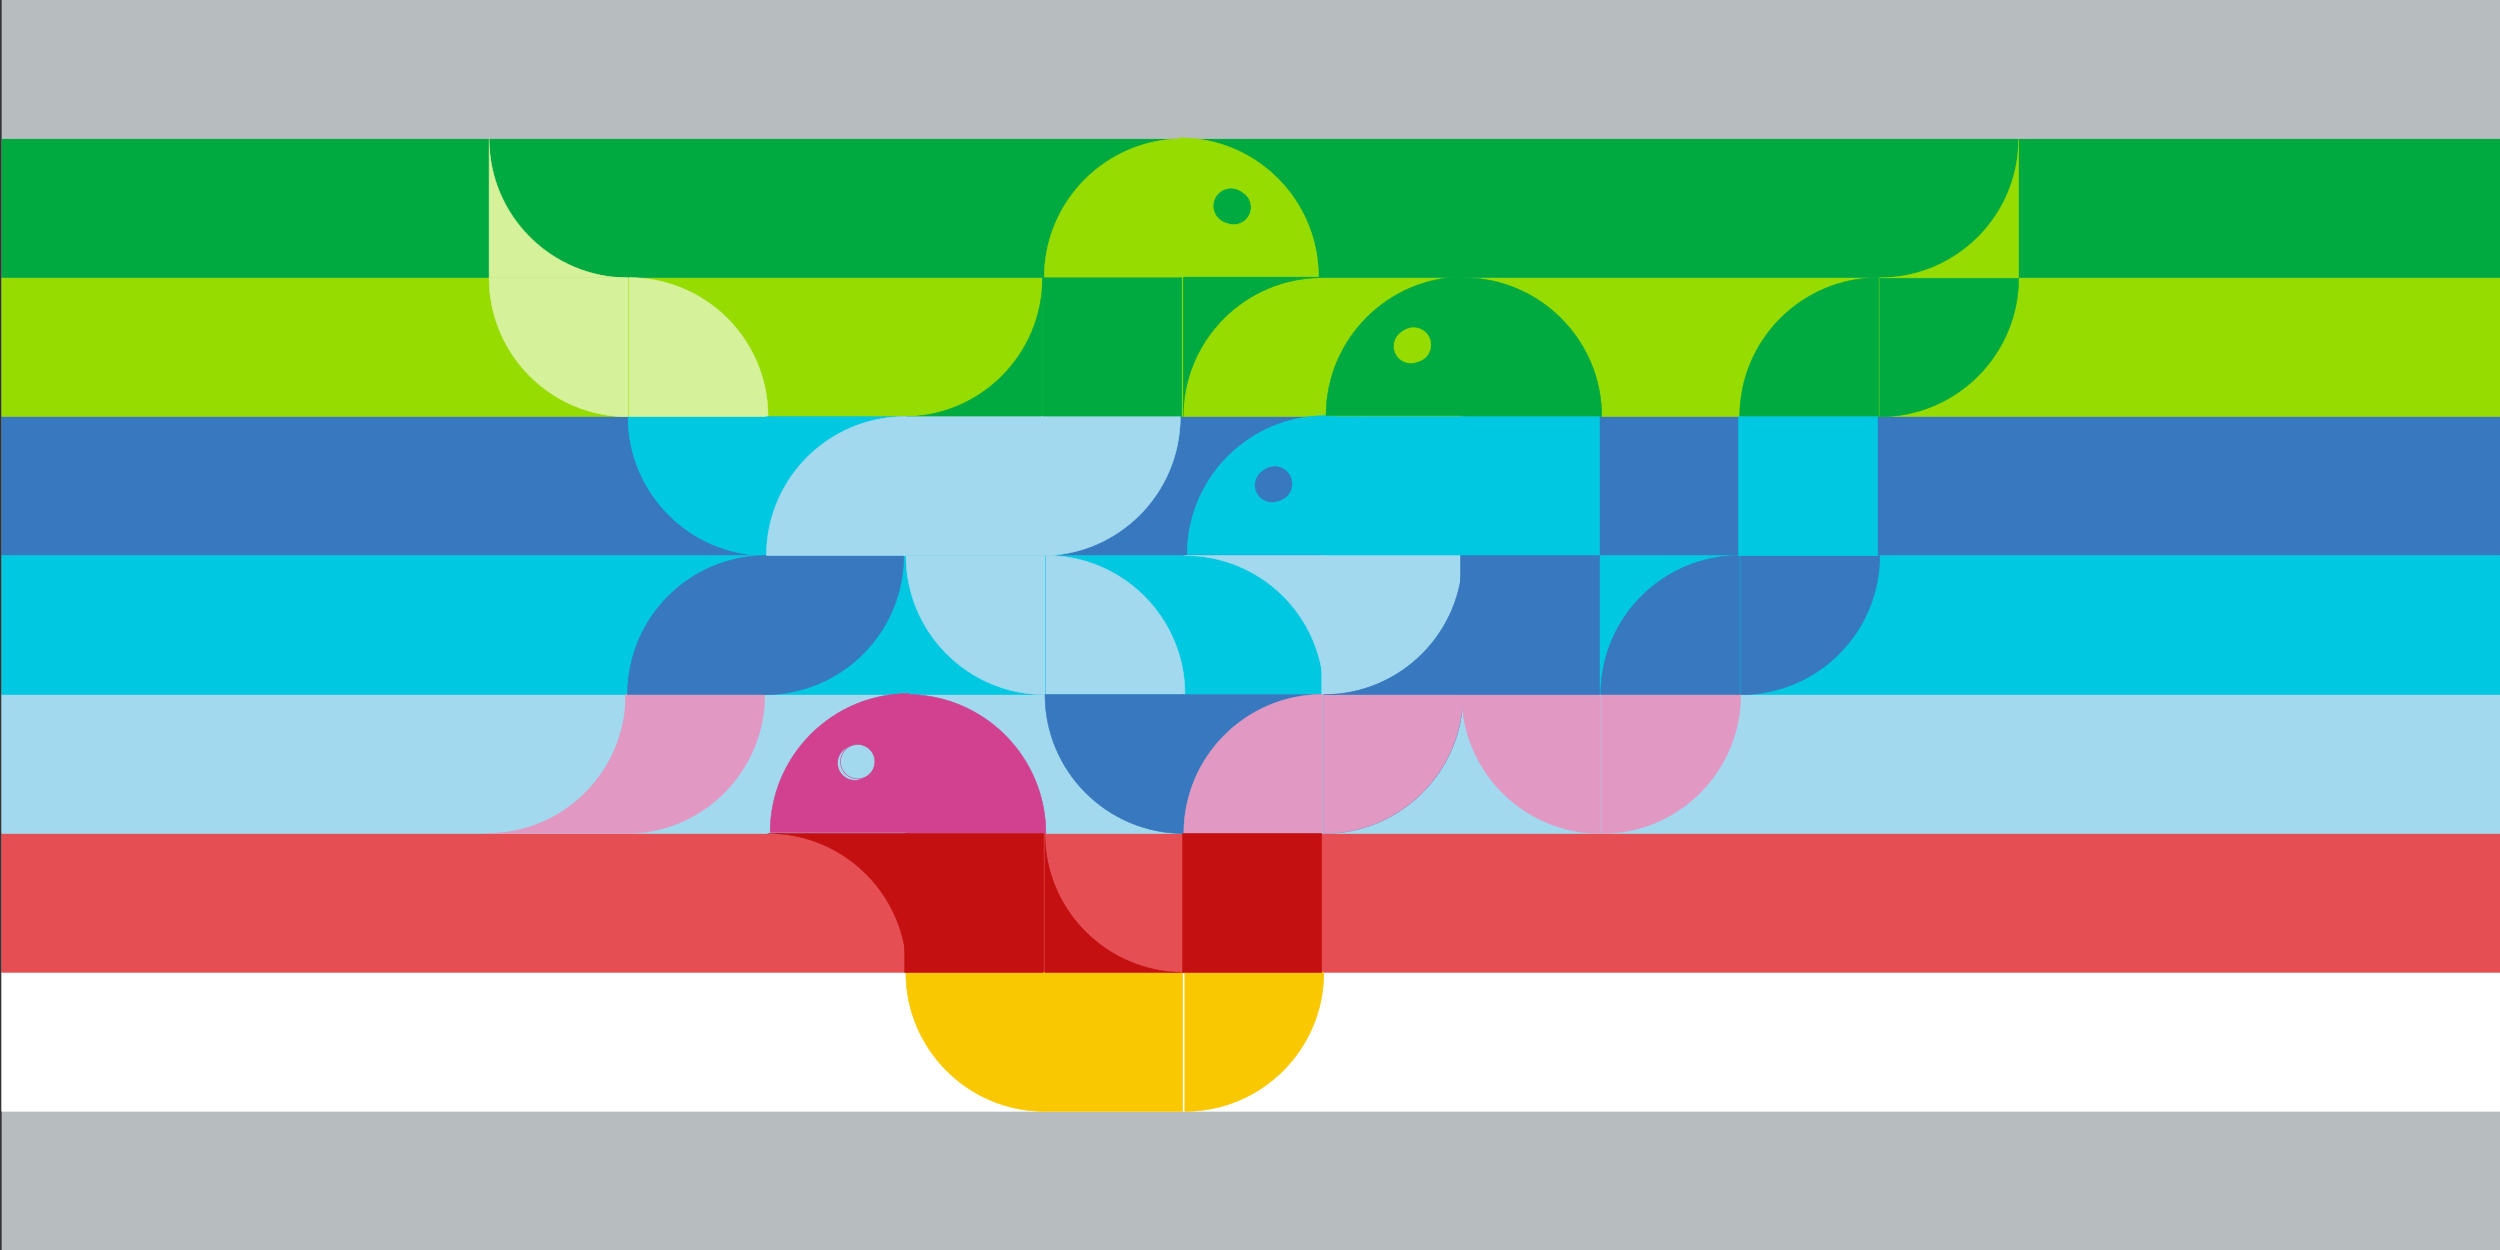
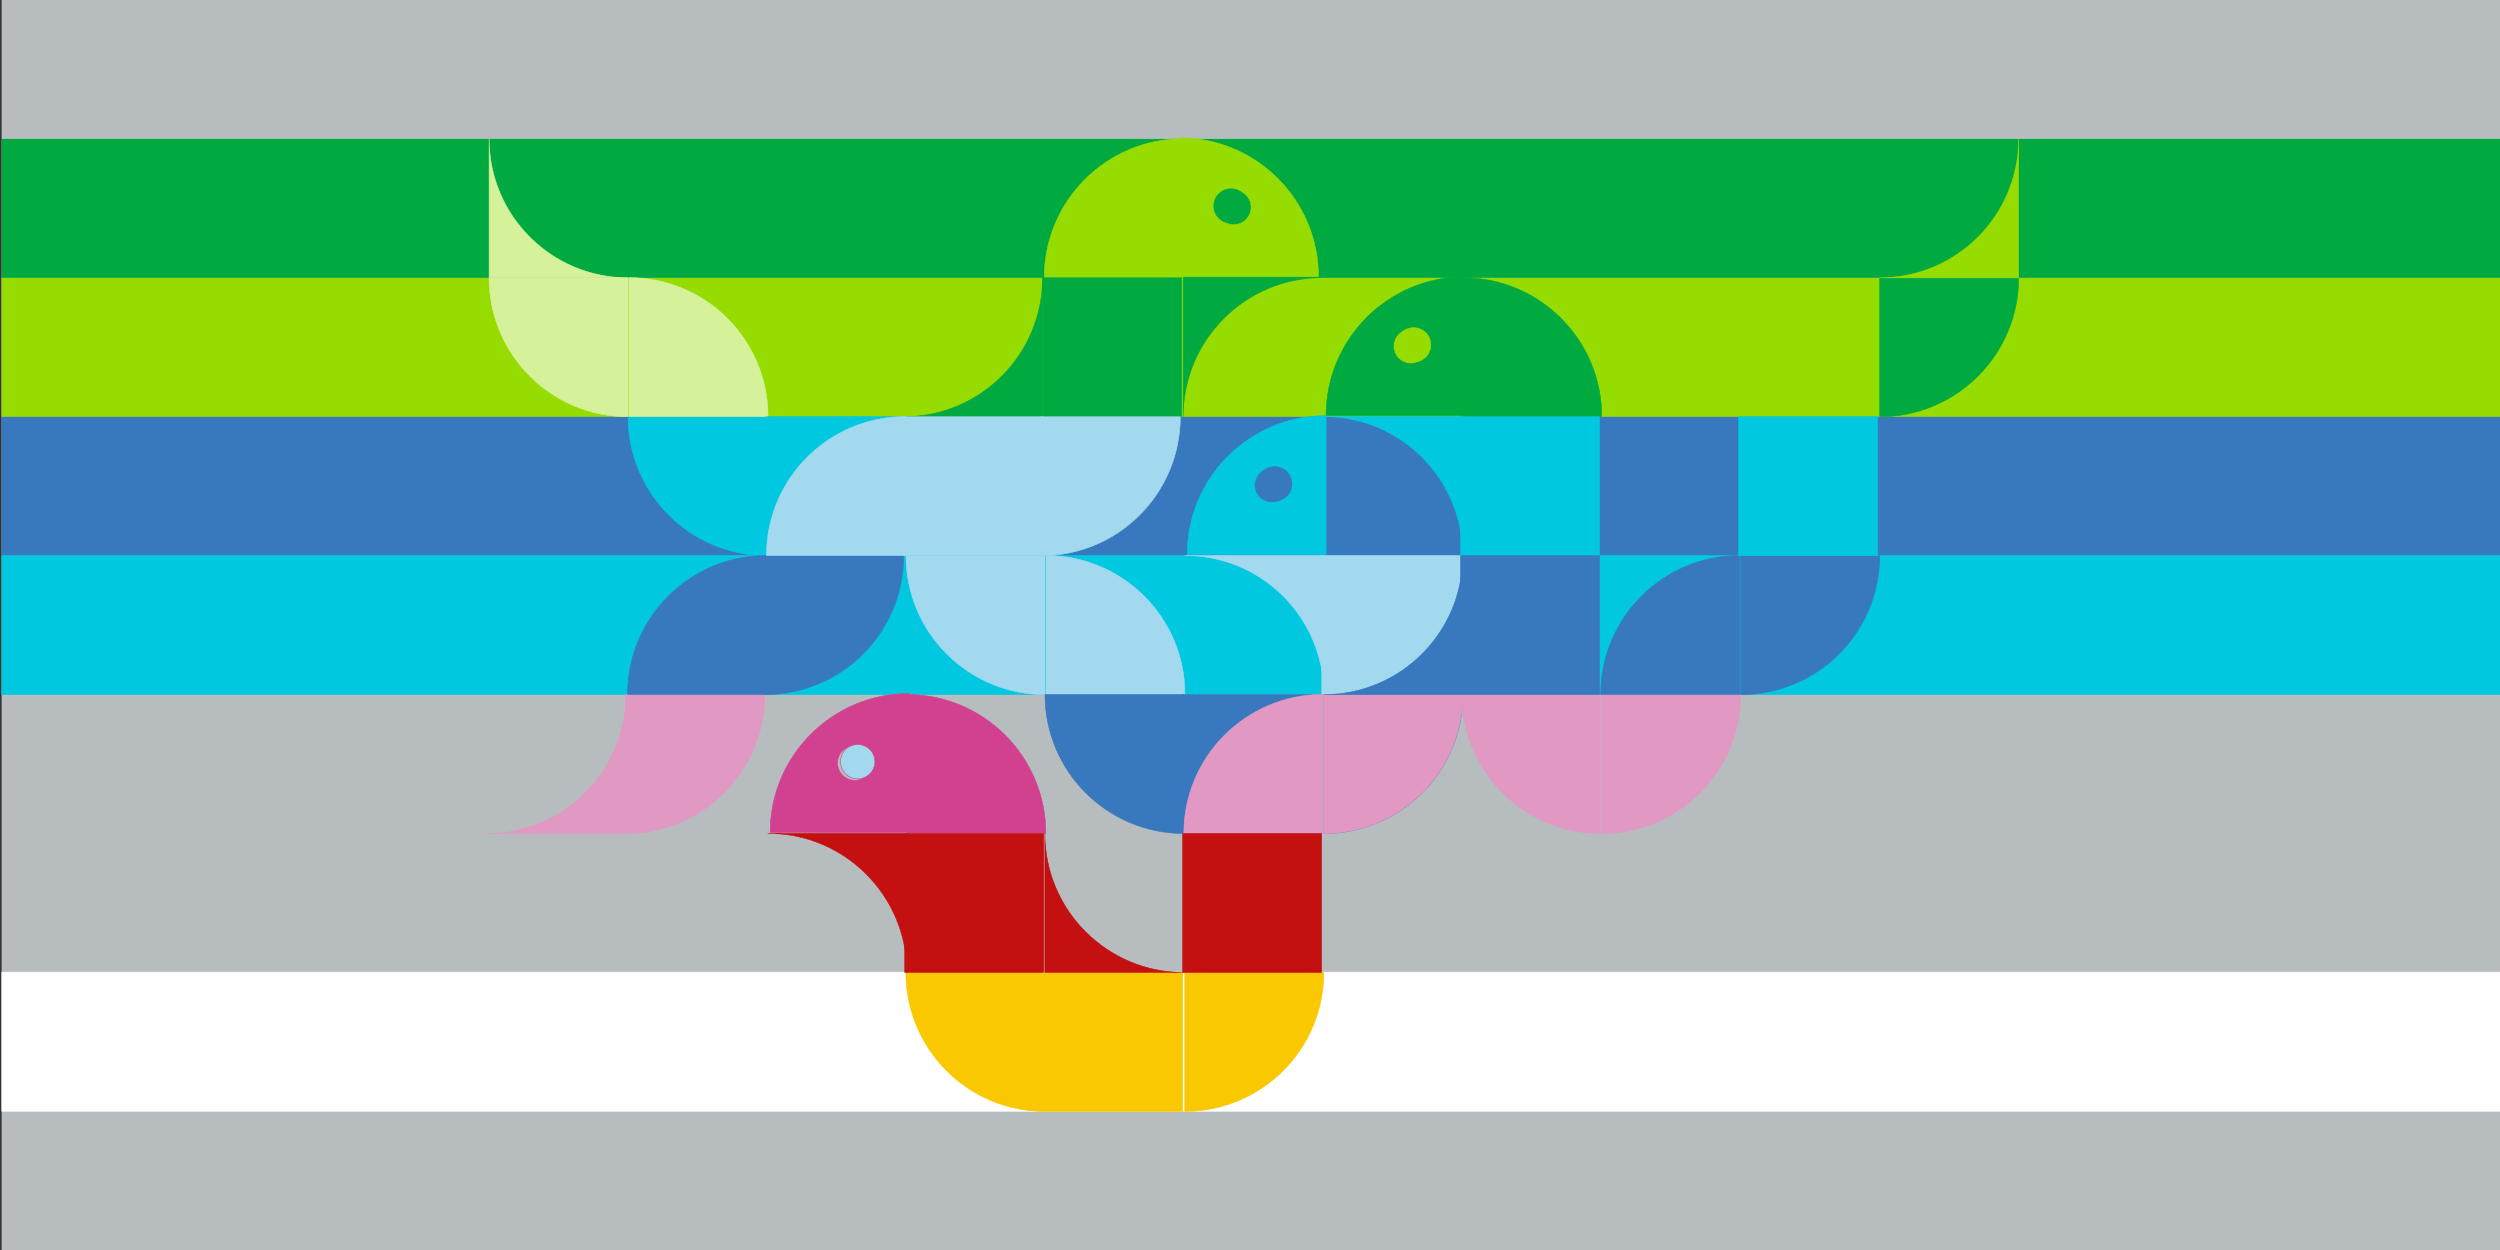
<svg xmlns="http://www.w3.org/2000/svg" width="100%" height="100%" viewBox="0 0 1800 900" version="1.1" xml:space="preserve" style="fill-rule:evenodd;clip-rule:evenodd;stroke-linecap:round;stroke-linejoin:round;stroke-miterlimit:1.5;">
  <rect x="0" y="0" width="1800" height="900" fill="#333333" stroke="none" />
  <g transform="matrix(1,0,0,1,-4586,-3947)">
    <g id="feet-in-snakes" transform="matrix(1.872,0,0,0.771,1193.86,3502)">
      <rect x="1812.67" y="577.019" width="961.644" height="1167.48" style="fill:rgb(183,188,191);" />
      <clipPath id="_clip1">
        <rect x="1812.67" y="577.019" width="961.644" height="1167.48" />
      </clipPath>
      <g clip-path="url(#_clip1)">
        <g id="bars" transform="matrix(2.21363e-17,-1.297,1.202,1.82946e-16,1812.68,1744.5)">
          <g transform="matrix(1.111,0,0,1,-22.222,0)">
            <rect x="110" y="0" width="90" height="800" style="fill:white;stroke:white;stroke-width:0.56px;" />
          </g>
-           <rect x="200" y="0" width="100" height="800" style="fill:rgb(229,79,83);stroke:rgb(229,79,83);stroke-width:0.57px;" />
          <g transform="matrix(1,0,0,0.988,-2.27374e-13,0)">
-             <rect x="300" y="0" width="100" height="810" style="fill:rgb(162,217,239);stroke:rgb(162,217,239);stroke-width:0.58px;" />
-           </g>
+             </g>
          <rect x="500" y="0" width="100" height="800" style="fill:rgb(55,120,190);stroke:rgb(55,120,190);stroke-width:0.48px;" />
          <rect x="400" y="0" width="100" height="800" style="fill:rgb(0,200,225);stroke:rgb(0,200,225);stroke-width:0.48px;" />
          <rect x="600" y="0" width="100" height="800" style="fill:rgb(150,220,0);stroke:rgb(150,220,0);stroke-width:0.24px;" />
          <rect x="700" y="0" width="100" height="800" style="fill:rgb(0,170,65);" />
        </g>
        <g transform="matrix(0.667,0,0,0.889,630.937,193.833)">
          <g transform="matrix(-1.739,0,0,-3.166,4736.07,1343.02)">
            <path d="M1496.91,195.822L1542.99,195.822L1542.99,241.909C1542.99,216.456 1522.36,195.822 1496.91,195.822Z" style="fill:rgb(213,241,153);stroke:rgb(213,241,153);stroke-width:0.19px;" />
          </g>
          <g transform="matrix(1.739,0,0,3.166,-149.07,394.755)">
            <path d="M1496.91,195.822L1542.99,195.822L1542.99,241.909C1542.99,216.456 1522.36,195.822 1496.91,195.822Z" style="fill:rgb(162,217,239);stroke:rgb(162,217,239);stroke-width:0.19px;" />
          </g>
          <g transform="matrix(-1.739,0,0,-3.166,4736.07,1488.96)">
            <path d="M1542.99,241.909L1496.91,241.909L1496.91,195.822C1522.36,195.822 1542.99,216.456 1542.99,241.909Z" style="fill:rgb(213,241,153);stroke:rgb(213,241,153);stroke-width:0.19px;" />
          </g>
          <g transform="matrix(-1.739,0,0,-3.166,4816.2,1634.89)">
            <path d="M1542.99,241.909L1496.91,241.909L1496.91,195.822C1522.36,195.822 1542.99,216.456 1542.99,241.909Z" style="fill:rgb(0,200,225);stroke:rgb(0,200,225);stroke-width:0.19px;" />
          </g>
          <g transform="matrix(-1.739,0,0,-3.166,4976.48,1780.83)">
            <path d="M1542.99,241.909L1496.91,241.909L1496.91,195.822C1522.36,195.822 1542.99,216.456 1542.99,241.909Z" style="fill:rgb(162,217,239);stroke:rgb(162,217,239);stroke-width:0.19px;" />
          </g>
          <g transform="matrix(1.739,0,0,3.166,-229.207,394.755)">
            <path d="M1542.99,241.909L1496.91,241.909L1496.91,195.822C1522.36,195.822 1542.99,216.456 1542.99,241.909Z" style="fill:rgb(162,217,239);stroke:rgb(162,217,239);stroke-width:0.19px;" />
          </g>
          <g transform="matrix(1.739,0,0,3.166,-469.618,102.886)">
            <path d="M1542.99,241.909L1496.91,241.909L1496.91,195.822C1522.36,195.822 1542.99,216.456 1542.99,241.909Z" style="fill:rgb(213,241,153);stroke:rgb(213,241,153);stroke-width:0.19px;" />
          </g>
          <g transform="matrix(1.739,0,0,3.166,-309.344,248.82)">
            <path d="M1542.99,241.909L1496.91,241.909L1496.91,195.822C1522.36,195.822 1542.99,216.456 1542.99,241.909Z" style="fill:rgb(0,200,225);stroke:rgb(0,200,225);stroke-width:0.19px;" />
          </g>
          <g transform="matrix(1.739,0,0,3.166,-68.933,248.82)">
-             <path d="M1542.99,241.909L1496.91,241.909L1496.91,195.822C1522.36,195.822 1542.99,216.456 1542.99,241.909Z" style="fill:rgb(0,200,225);stroke:rgb(0,200,225);stroke-width:0.19px;" />
-           </g>
+             </g>
          <g transform="matrix(0.89,0,0,1.621,183.223,1176.97)">
            <rect x="2280" y="-190" width="90" height="90" style="fill:rgb(0,200,225);stroke:rgb(0,200,225);stroke-width:0.38px;" />
          </g>
          <g transform="matrix(-1.739,0,0,-3.166,5056.61,1926.76)">
            <path d="M1542.99,241.909L1496.91,241.909L1496.91,195.822C1522.36,195.822 1542.99,216.456 1542.99,241.909Z" style="fill:rgb(55,120,190);stroke:rgb(55,120,190);stroke-width:0.19px;" />
          </g>
          <g transform="matrix(1.739,0,0,-3.166,-68.933,1926.76)">
            <path d="M1542.99,241.909L1496.91,241.909L1496.91,195.822C1522.36,195.822 1542.99,216.456 1542.99,241.909Z" style="fill:rgb(55,120,190);stroke:rgb(55,120,190);stroke-width:0.19px;" />
          </g>
          <g transform="matrix(0.89,0,0,1.621,423.634,1468.84)">
            <rect x="2280" y="-190" width="90" height="90" style="fill:rgb(55,120,190);stroke:rgb(55,120,190);stroke-width:0.38px;" />
          </g>
          <g transform="matrix(0.89,0,0,1.621,503.771,1322.91)">
            <rect x="2280" y="-190" width="90" height="90" style="fill:rgb(162,217,239);stroke:rgb(162,217,239);stroke-width:0.38px;" />
          </g>
          <g transform="matrix(-0.801,0,0,1.459,6416.54,-3816.95)">
            <g transform="matrix(2.17,0,0,2.17,1597.01,2786.02)">
              <path d="M1542.99,241.909L1496.91,241.909L1496.91,195.822C1522.36,195.822 1542.99,216.456 1542.99,241.909ZM1514.88,213.105C1511.7,213.105 1509.12,215.686 1509.12,218.866C1509.12,222.045 1511.7,224.626 1514.88,224.626C1518.06,224.626 1520.64,222.045 1520.64,218.866C1520.64,215.686 1518.06,213.105 1514.88,213.105Z" style="fill:rgb(0,200,225);stroke:rgb(0,200,225);stroke-width:0.19px;" />
            </g>
            <g transform="matrix(1.207,0,0,1.207,-999.625,-663.55)">
              <circle cx="4873.15" cy="3250.67" r="10.245" style="fill:rgb(55,120,190);stroke:rgb(55,120,190);stroke-width:0.35px;" />
            </g>
          </g>
        </g>
        <g transform="matrix(0.667,0,0,0.889,737.787,64.113)">
          <g transform="matrix(-0.801,0,0,1.459,6336.41,-3816.95)">
            <g transform="matrix(2.17,0,0,2.17,1597.01,2786.02)">
              <path d="M1542.99,241.909L1496.91,241.909L1496.91,195.822C1522.36,195.822 1542.99,216.456 1542.99,241.909ZM1514.88,213.105C1511.7,213.105 1509.12,215.686 1509.12,218.866C1509.12,222.045 1511.7,224.626 1514.88,224.626C1518.06,224.626 1520.64,222.045 1520.64,218.866C1520.64,215.686 1518.06,213.105 1514.88,213.105Z" style="fill:rgb(0,170,65);stroke:rgb(0,170,65);stroke-width:0.19px;" />
            </g>
            <g transform="matrix(1.207,0,0,1.207,-999.625,-663.55)">
              <circle cx="4873.15" cy="3250.67" r="10.245" style="fill:rgb(150,220,0);stroke:rgb(150,220,0);stroke-width:0.35px;" />
            </g>
          </g>
          <g transform="matrix(1.739,0,0,3.166,-149.07,248.82)">
            <path d="M1542.99,241.909L1496.91,241.909L1496.91,195.822C1522.36,195.822 1542.99,216.456 1542.99,241.909Z" style="fill:rgb(0,170,65);stroke:rgb(0,170,65);stroke-width:0.19px;" />
          </g>
          <g transform="matrix(-1.739,0,0,3.166,5297.02,248.82)">
-             <path d="M1542.99,241.909L1496.91,241.909L1496.91,195.822C1522.36,195.822 1542.99,216.456 1542.99,241.909Z" style="fill:rgb(0,170,65);stroke:rgb(0,170,65);stroke-width:0.19px;" />
-           </g>
+             </g>
          <g transform="matrix(1.739,0,0,-3.166,91.341,1634.89)">
            <path d="M1542.99,241.909L1496.91,241.909L1496.91,195.822C1522.36,195.822 1542.99,216.456 1542.99,241.909Z" style="fill:rgb(0,170,65);stroke:rgb(0,170,65);stroke-width:0.19px;" />
          </g>
          <g transform="matrix(-1.739,0,0,-3.166,5136.75,2072.7)">
            <path d="M1542.99,241.909L1496.91,241.909L1496.91,195.822C1522.36,195.822 1542.99,216.456 1542.99,241.909Z" style="fill:rgb(225,153,195);stroke:rgb(225,153,195);stroke-width:0.19px;" />
          </g>
          <g transform="matrix(1.739,0,0,-3.166,-68.933,2072.7)">
            <path d="M1542.99,241.909L1496.91,241.909L1496.91,195.822C1522.36,195.822 1542.99,216.456 1542.99,241.909Z" style="fill:rgb(225,153,195);stroke:rgb(225,153,195);stroke-width:0.19px;" />
          </g>
          <g transform="matrix(-1.739,0,0,3.166,5216.89,540.689)">
            <path d="M1542.99,241.909L1496.91,241.909L1496.91,195.822C1522.36,195.822 1542.99,216.456 1542.99,241.909Z" style="fill:rgb(55,120,190);stroke:rgb(55,120,190);stroke-width:0.19px;" />
          </g>
          <g transform="matrix(1.739,0,0,-3.166,11.204,1926.76)">
            <path d="M1542.99,241.909L1496.91,241.909L1496.91,195.822C1522.36,195.822 1542.99,216.456 1542.99,241.909Z" style="fill:rgb(55,120,190);stroke:rgb(55,120,190);stroke-width:0.19px;" />
          </g>
          <g transform="matrix(1.739,0,0,3.166,-229.207,394.755)">
            <path d="M1496.91,195.822L1542.99,195.822L1542.99,241.909C1542.99,216.456 1522.36,195.822 1496.91,195.822Z" style="fill:rgb(0,200,225);stroke:rgb(0,200,225);stroke-width:0.19px;" />
          </g>
          <g transform="matrix(1.739,0,0,-3.166,91.341,1488.96)">
            <path d="M1496.91,195.822L1542.99,195.822L1542.99,241.909C1542.99,216.456 1522.36,195.822 1496.91,195.822Z" style="fill:rgb(150,220,0);stroke:rgb(150,220,0);stroke-width:0.19px;" />
          </g>
          <g transform="matrix(0.89,0,0,1.621,423.634,1322.91)">
            <rect x="2280" y="-190" width="90" height="90" style="fill:rgb(0,200,225);stroke:rgb(0,200,225);stroke-width:0.38px;" />
          </g>
          <g transform="matrix(0.89,0,0,1.621,423.634,1468.84)">
            <rect x="2280" y="-190" width="90" height="90" style="fill:rgb(55,120,190);stroke:rgb(55,120,190);stroke-width:0.38px;" />
          </g>
          <g transform="matrix(0.89,0,0,1.621,583.908,1322.91)">
            <rect x="2280" y="-190" width="90" height="90" style="fill:rgb(0,200,225);stroke:rgb(0,200,225);stroke-width:0.38px;" />
          </g>
        </g>
        <g transform="matrix(0.5,0,0,0.889,1093.32,64.113)">
          <g transform="matrix(1.068,0,0,1.459,-2829.93,-3962.89)">
            <g transform="matrix(2.17,0,0,2.17,1597.01,2786.02)">
              <path d="M1542.99,241.909L1496.91,241.909L1496.91,195.822C1522.36,195.822 1542.99,216.456 1542.99,241.909ZM1514.88,213.105C1511.7,213.105 1509.12,215.686 1509.12,218.866C1509.12,222.045 1511.7,224.626 1514.88,224.626C1518.06,224.626 1520.64,222.045 1520.64,218.866C1520.64,215.686 1518.06,213.105 1514.88,213.105Z" style="fill:rgb(150,220,0);stroke:rgb(150,220,0);stroke-width:0.19px;" />
            </g>
            <g transform="matrix(1.207,0,0,1.207,-999.625,-663.55)">
              <circle cx="4873.15" cy="3250.67" r="10.245" style="fill:rgb(0,170,65);stroke:rgb(0,170,65);stroke-width:0.35px;" />
            </g>
          </g>
          <g transform="matrix(-2.318,0,0,3.166,5817.38,102.886)">
            <path d="M1542.99,241.909L1496.91,241.909L1496.91,195.822C1522.36,195.822 1542.99,216.456 1542.99,241.909Z" style="fill:rgb(150,220,0);stroke:rgb(150,220,0);stroke-width:0.19px;" />
          </g>
          <g transform="matrix(-2.318,0,0,3.166,5924.23,248.82)">
            <path d="M1496.91,195.822L1542.99,195.822L1542.99,241.909C1542.99,216.456 1522.36,195.822 1496.91,195.822Z" style="fill:rgb(0,170,65);stroke:rgb(0,170,65);stroke-width:0.19px;" />
          </g>
          <g transform="matrix(2.318,0,0,-3.166,-1337.23,1634.89)">
            <path d="M1496.91,195.822L1542.99,195.822L1542.99,241.909C1542.99,216.456 1522.36,195.822 1496.91,195.822Z" style="fill:rgb(0,170,65);stroke:rgb(0,170,65);stroke-width:0.19px;" />
          </g>
          <g transform="matrix(2.318,0,0,-3.166,-1657.78,2072.7)">
            <path d="M1496.91,195.822L1542.99,195.822L1542.99,241.909C1542.99,216.456 1522.36,195.822 1496.91,195.822Z" style="fill:rgb(225,153,195);stroke:rgb(225,153,195);stroke-width:0.19px;" />
          </g>
          <g transform="matrix(1.187,0,0,1.621,-466.777,1176.97)">
            <rect x="2280" y="-190" width="90" height="90" style="fill:rgb(0,170,65);stroke:rgb(0,170,65);stroke-width:0.38px;" />
          </g>
          <g transform="matrix(2.318,0,0,-3.166,-1231.27,1780.83)">
            <path d="M1542.99,241.909L1496.91,241.909L1496.91,195.822C1522.36,195.822 1542.99,216.456 1542.99,241.909Z" style="fill:rgb(162,217,239);stroke:rgb(162,217,239);stroke-width:0.19px;" />
          </g>
          <g transform="matrix(2.318,0,0,-3.166,-1444.08,1926.76)">
            <path d="M1542.99,241.909L1496.91,241.909L1496.91,195.822C1522.36,195.822 1542.99,216.456 1542.99,241.909Z" style="fill:rgb(55,120,190);stroke:rgb(55,120,190);stroke-width:0.19px;" />
          </g>
          <g transform="matrix(2.318,0,0,-3.166,-1550.93,2072.7)">
            <path d="M1542.99,241.909L1496.91,241.909L1496.91,195.822C1522.36,195.822 1542.99,216.456 1542.99,241.909Z" style="fill:rgb(225,153,195);stroke:rgb(225,153,195);stroke-width:0.19px;" />
          </g>
          <g transform="matrix(-2.318,0,0,3.166,5496.83,540.689)">
            <path d="M1542.99,241.909L1496.91,241.909L1496.91,195.822C1522.36,195.822 1542.99,216.456 1542.99,241.909Z" style="fill:rgb(55,120,190);stroke:rgb(55,120,190);stroke-width:0.19px;" />
          </g>
          <g transform="matrix(-2.318,0,0,3.166,5603.68,394.755)">
            <path d="M1542.99,241.909L1496.91,241.909L1496.91,195.822C1522.36,195.822 1542.99,216.456 1542.99,241.909Z" style="fill:rgb(162,217,239);stroke:rgb(162,217,239);stroke-width:0.19px;" />
          </g>
          <g transform="matrix(1.187,0,0,1.621,-573.626,1322.91)">
            <rect x="2280" y="-190" width="90" height="90" style="fill:rgb(162,217,239);stroke:rgb(162,217,239);stroke-width:0.38px;" />
          </g>
        </g>
        <g transform="matrix(0.667,0,0,0.889,737.787,64.113)">
          <g transform="matrix(-0.801,0,0,1.459,6015.86,-3379.15)">
            <g transform="matrix(2.17,0,0,2.17,1597.01,2786.02)">
              <path d="M1542.99,241.909L1496.91,241.909L1496.91,195.822C1522.36,195.822 1542.99,216.456 1542.99,241.909ZM1514.88,213.105C1511.7,213.105 1509.12,215.686 1509.12,218.866C1509.12,222.045 1511.7,224.626 1514.88,224.626C1518.06,224.626 1520.64,222.045 1520.64,218.866C1520.64,215.686 1518.06,213.105 1514.88,213.105Z" style="fill:rgb(209,65,144);stroke:rgb(209,65,144);stroke-width:0.19px;" />
            </g>
            <g transform="matrix(1.207,0,0,1.207,-999.625,-663.55)">
              <circle cx="4873.15" cy="3250.67" r="10.245" style="fill:rgb(162,217,239);stroke:rgb(209,65,144);stroke-width:0.35px;" />
            </g>
          </g>
          <g transform="matrix(1.739,0,0,3.166,-469.618,686.624)">
            <path d="M1542.99,241.909L1496.91,241.909L1496.91,195.822C1522.36,195.822 1542.99,216.456 1542.99,241.909Z" style="fill:rgb(209,65,144);stroke:rgb(209,65,144);stroke-width:0.19px;" />
          </g>
          <g transform="matrix(-1.739,0,0,3.166,4976.48,686.624)">
            <path d="M1542.99,241.909L1496.91,241.909L1496.91,195.822C1522.36,195.822 1542.99,216.456 1542.99,241.909Z" style="fill:rgb(225,153,195);stroke:rgb(225,153,195);stroke-width:0.19px;" />
          </g>
          <g transform="matrix(1.739,0,0,-3.166,-229.207,2072.7)">
            <path d="M1542.99,241.909L1496.91,241.909L1496.91,195.822C1522.36,195.822 1542.99,216.456 1542.99,241.909Z" style="fill:rgb(225,153,195);stroke:rgb(225,153,195);stroke-width:0.19px;" />
          </g>
          <g transform="matrix(1.739,0,0,-3.166,-309.344,2364.56)">
            <path d="M1542.99,241.909L1496.91,241.909L1496.91,195.822C1522.36,195.822 1542.99,216.456 1542.99,241.909Z" style="fill:rgb(250,200,0);stroke:rgb(250,200,0);stroke-width:0.19px;" />
          </g>
          <g transform="matrix(-1.739,0,0,-3.166,4816.2,2364.56)">
            <path d="M1542.99,241.909L1496.91,241.909L1496.91,195.822C1522.36,195.822 1542.99,216.456 1542.99,241.909Z" style="fill:rgb(250,200,0);stroke:rgb(250,200,0);stroke-width:0.19px;" />
          </g>
          <g transform="matrix(0.89,0,0,1.621,103.086,1760.71)">
            <rect x="2280" y="-190" width="90" height="90" style="fill:rgb(196,16,17);stroke:rgb(196,16,17);stroke-width:0.38px;" />
          </g>
          <g transform="matrix(0.89,0,0,1.621,263.36,1760.71)">
            <rect x="2280" y="-190" width="90" height="90" style="fill:rgb(196,16,17);stroke:rgb(196,16,17);stroke-width:0.38px;" />
          </g>
          <g transform="matrix(0.89,0,0,1.621,183.223,1906.65)">
            <rect x="2280" y="-190" width="90" height="90" style="fill:rgb(250,200,0);stroke:rgb(250,200,0);stroke-width:0.38px;" />
          </g>
          <g transform="matrix(1.739,0,0,3.166,-549.755,832.559)">
            <path d="M1496.91,195.822L1542.99,195.822L1542.99,241.909C1542.99,216.456 1522.36,195.822 1496.91,195.822Z" style="fill:rgb(196,16,17);stroke:rgb(196,16,17);stroke-width:0.19px;" />
          </g>
          <g transform="matrix(1.739,0,0,-3.166,-229.207,1926.76)">
            <path d="M1496.91,195.822L1542.99,195.822L1542.99,241.909C1542.99,216.456 1522.36,195.822 1496.91,195.822Z" style="fill:rgb(55,120,190);stroke:rgb(55,120,190);stroke-width:0.19px;" />
          </g>
          <g transform="matrix(-1.739,0,0,-3.166,4896.34,2218.63)">
            <path d="M1496.91,195.822L1542.99,195.822L1542.99,241.909C1542.99,216.456 1522.36,195.822 1496.91,195.822Z" style="fill:rgb(196,16,17);stroke:rgb(196,16,17);stroke-width:0.19px;" />
          </g>
        </g>
      </g>
    </g>
  </g>
</svg>